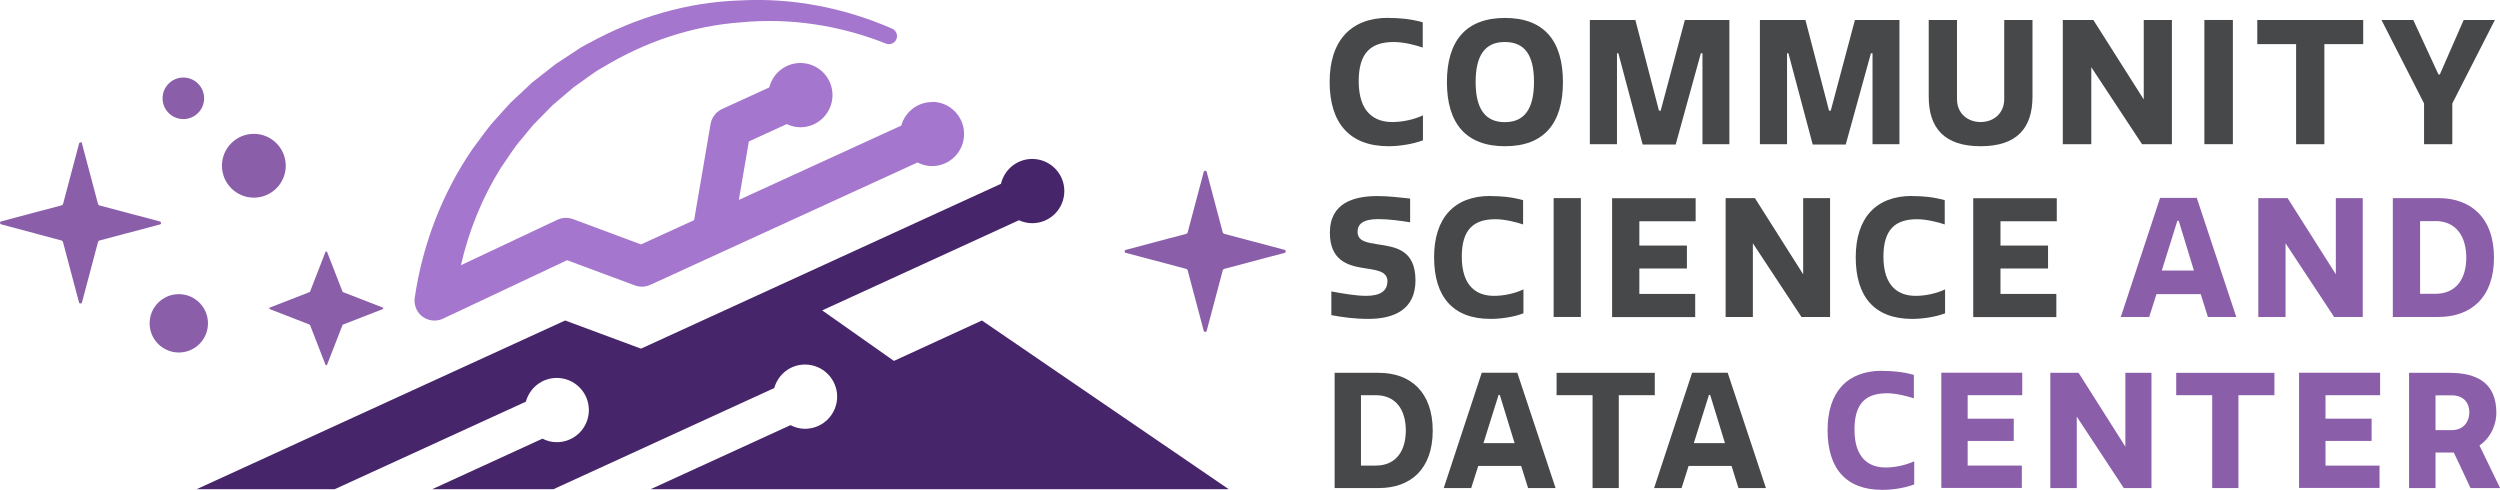
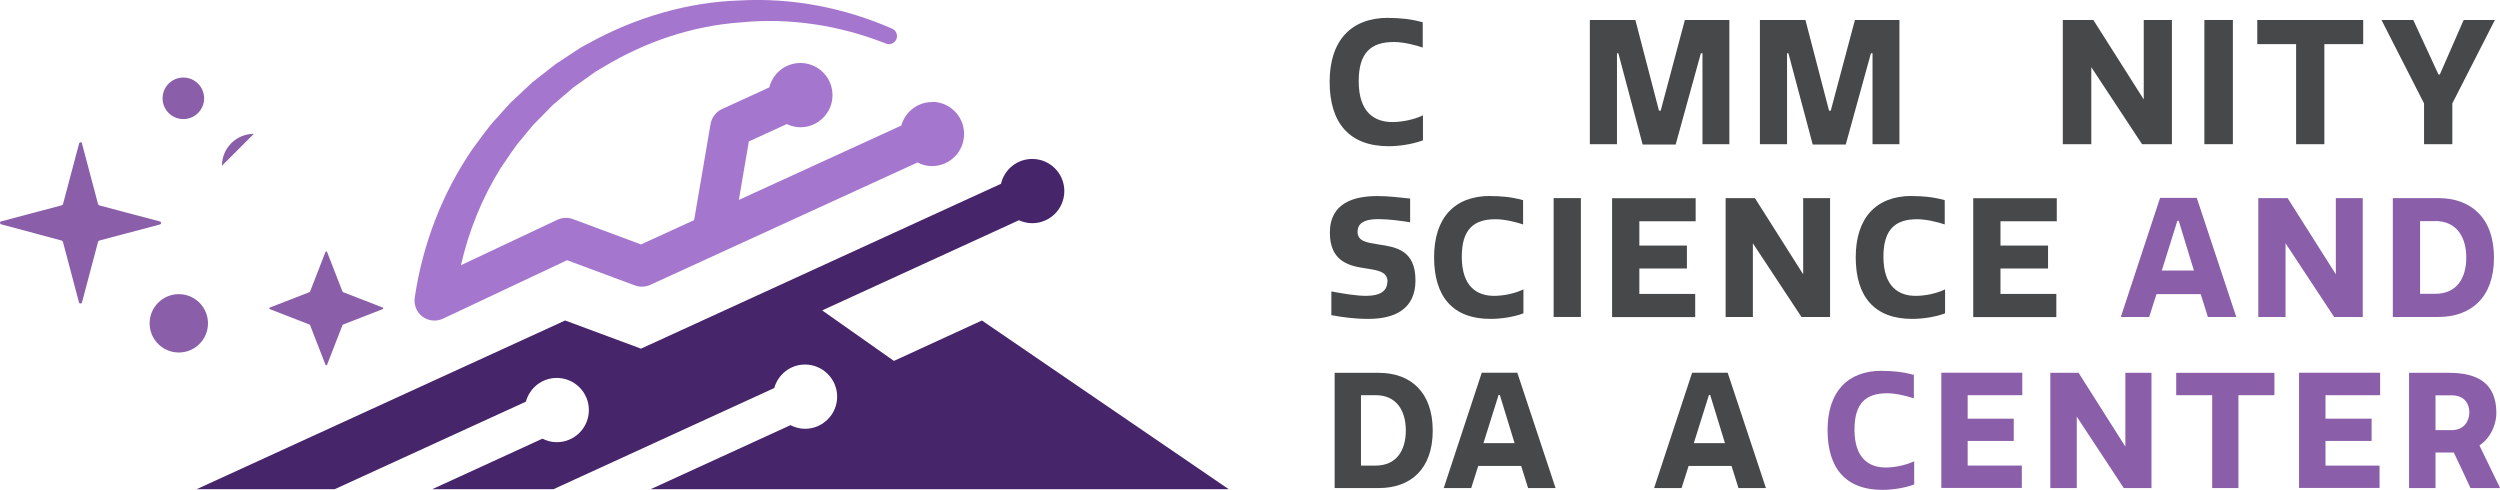
<svg xmlns="http://www.w3.org/2000/svg" id="Layer_2" data-name="Layer 2" viewBox="0 0 220.21 43.16">
  <defs>
    <style>
      .cls-1 {
        fill: #a576cd;
      }

      .cls-1, .cls-2, .cls-3, .cls-4 {
        stroke-width: 0px;
      }

      .cls-2 {
        fill: #47256a;
      }

      .cls-3 {
        fill: #474849;
      }

      .cls-4 {
        fill: #8a5ea9;
      }
    </style>
  </defs>
  <g id="Layer_1-2" data-name="Layer 1">
    <g>
      <g>
        <path class="cls-3" d="M122.3,1.58c.97,0,1.91.08,3.02.38v2.23c-.56-.2-1.67-.49-2.54-.49-2.01,0-3.1.93-3.1,3.45,0,2.77,1.41,3.6,2.96,3.6.87,0,1.9-.21,2.7-.59v2.2c-.96.36-2.16.52-3.02.52-3.46,0-5.2-2.05-5.2-5.67s1.87-5.64,5.17-5.64Z" />
-         <path class="cls-3" d="M132.57,1.58c3.43,0,5.1,2.01,5.1,5.65s-1.67,5.65-5.1,5.65-5.12-2-5.12-5.65,1.69-5.65,5.12-5.65ZM132.55,3.7c-1.75,0-2.57,1.19-2.57,3.52s.82,3.54,2.57,3.54,2.57-1.2,2.57-3.54-.79-3.52-2.57-3.52Z" />
        <path class="cls-3" d="M144.69,12.73l-2.14-8.04h-.12v8.01h-2.39V1.76h4.01l2.08,7.99h.15l2.13-7.99h3.92v10.94h-2.37V4.69h-.14l-2.22,8.04h-2.92Z" />
        <path class="cls-3" d="M159.67,12.73l-2.14-8.04h-.12v8.01h-2.39V1.76h4.01l2.08,7.99h.15l2.13-7.99h3.92v10.94h-2.37V4.69h-.14l-2.22,8.04h-2.92Z" />
-         <path class="cls-3" d="M169.89,8.52V1.76h2.49v6.97c0,1.28.96,2.02,2.08,2.02s2.08-.74,2.08-2.02V1.76h2.49v6.75c0,2.8-1.4,4.37-4.57,4.37s-4.57-1.58-4.57-4.36Z" />
        <path class="cls-3" d="M184.21,5.92v6.78h-2.51V1.76h2.69l4.44,7V1.76h2.48v10.94h-2.63l-4.47-6.78Z" />
        <path class="cls-3" d="M194.17,1.76h2.51v10.94h-2.51V1.76Z" />
        <path class="cls-3" d="M208.16,3.89h-3.42v8.81h-2.49V3.89h-3.42V1.76h9.33v2.13Z" />
        <path class="cls-3" d="M213.52,12.7v-3.59l-3.75-7.35h2.8l2.22,4.8h.12l2.1-4.8h2.75l-3.75,7.35v3.59h-2.48Z" />
        <path class="cls-3" d="M122.22,24.82c0-.99-1.05-1.03-2.18-1.22-1.38-.22-2.9-.71-2.9-3.1,0-2.65,2.14-3.23,4.19-3.23,1.03,0,1.98.13,2.88.22v2.09c-.8-.13-1.88-.28-2.81-.28-1.4,0-1.82.48-1.82,1.12,0,.84.83.95,1.83,1.11,1.53.23,3.27.48,3.27,3.17,0,2.53-1.83,3.39-4.15,3.39-1.24,0-2.28-.15-3.26-.33v-2.09c1.03.19,2.17.39,3.07.39,1.24,0,1.86-.44,1.86-1.24Z" />
        <path class="cls-3" d="M131.27,17.27c.93,0,1.83.07,2.89.36v2.14c-.54-.19-1.6-.46-2.43-.46-1.92,0-2.97.89-2.97,3.3,0,2.65,1.35,3.45,2.84,3.45.83,0,1.82-.2,2.59-.57v2.11c-.92.35-2.07.49-2.9.49-3.32,0-4.97-1.96-4.97-5.43s1.79-5.4,4.95-5.4Z" />
        <path class="cls-3" d="M136.85,17.45h2.4v10.47h-2.4v-10.47Z" />
        <path class="cls-3" d="M149.36,17.45v2.04h-4.96v2.14h4.19v2.02h-4.19v2.24h4.92v2.04h-7.32v-10.47h7.36Z" />
        <path class="cls-3" d="M154.4,21.43v6.49h-2.4v-10.47h2.58l4.25,6.71v-6.71h2.37v10.47h-2.52l-4.28-6.49Z" />
        <path class="cls-3" d="M168.41,17.27c.93,0,1.83.07,2.89.36v2.14c-.54-.19-1.6-.46-2.43-.46-1.92,0-2.97.89-2.97,3.3,0,2.65,1.35,3.45,2.84,3.45.83,0,1.82-.2,2.59-.57v2.11c-.92.35-2.07.49-2.9.49-3.32,0-4.97-1.96-4.97-5.43s1.79-5.4,4.95-5.4Z" />
        <path class="cls-3" d="M181.17,17.45v2.04h-4.96v2.14h4.19v2.02h-4.19v2.24h4.92v2.04h-7.32v-10.47h7.36Z" />
        <path class="cls-4" d="M190.27,17.43h3.23l3.48,10.49h-2.5l-.63-2.01h-3.9l-.64,2.01h-2.5l3.46-10.49ZM190.43,23.83h2.82l-1.34-4.38h-.12l-1.37,4.38Z" />
        <path class="cls-4" d="M201.32,21.43v6.49h-2.4v-10.47h2.58l4.25,6.71v-6.71h2.37v10.47h-2.52l-4.28-6.49Z" />
        <path class="cls-4" d="M210.77,27.92v-10.47h4.01c2.87,0,4.9,1.73,4.9,5.25s-2.04,5.22-4.9,5.22h-4.01ZM214.51,19.48h-1.34v6.4h1.34c1.88,0,2.73-1.37,2.73-3.19s-.86-3.22-2.73-3.22Z" />
        <path class="cls-3" d="M117.56,42.99v-10.15h3.89c2.78,0,4.75,1.68,4.75,5.09s-1.97,5.06-4.75,5.06h-3.89ZM121.18,34.81h-1.3v6.2h1.3c1.82,0,2.65-1.33,2.65-3.09s-.83-3.11-2.65-3.11Z" />
        <path class="cls-3" d="M130.52,32.83h3.13l3.37,10.16h-2.42l-.61-1.95h-3.78l-.62,1.95h-2.42l3.35-10.16ZM130.67,39.03h2.74l-1.3-4.24h-.11l-1.33,4.24Z" />
-         <path class="cls-3" d="M145.76,34.81h-3.17v8.18h-2.31v-8.18h-3.17v-1.97h8.65v1.97Z" />
        <path class="cls-3" d="M149.05,32.83h3.13l3.37,10.16h-2.42l-.61-1.95h-3.78l-.62,1.95h-2.42l3.35-10.16ZM149.2,39.03h2.74l-1.3-4.24h-.11l-1.33,4.24Z" />
        <path class="cls-4" d="M165.77,32.67c.9,0,1.78.07,2.81.35v2.07c-.52-.18-1.55-.45-2.35-.45-1.86,0-2.88.86-2.88,3.2,0,2.56,1.31,3.34,2.75,3.34.8,0,1.76-.2,2.51-.55v2.04c-.89.34-2,.48-2.81.48-3.21,0-4.82-1.9-4.82-5.26s1.73-5.23,4.79-5.23Z" />
        <path class="cls-4" d="M178.13,32.84v1.97h-4.81v2.07h4.06v1.96h-4.06v2.17h4.77v1.97h-7.09v-10.15h7.13Z" />
        <path class="cls-4" d="M182.93,36.7v6.29h-2.33v-10.15h2.49l4.12,6.5v-6.5h2.3v10.15h-2.44l-4.14-6.29Z" />
        <path class="cls-4" d="M200.34,34.81h-3.17v8.18h-2.31v-8.18h-3.17v-1.97h8.65v1.97Z" />
        <path class="cls-4" d="M209.65,32.84v1.97h-4.81v2.07h4.06v1.96h-4.06v2.17h4.76v1.97h-7.09v-10.15h7.13Z" />
        <path class="cls-4" d="M215.73,32.84c2.45,0,4.16.87,4.16,3.55,0,.75-.32,2.04-1.49,2.85l1.82,3.75h-2.61c-.49-1.04-.96-2.09-1.47-3.13h-1.61v3.13h-2.33v-10.15h3.52ZM214.53,37.89h1.4c1.2,0,1.58-.89,1.58-1.58s-.38-1.49-1.58-1.49h-1.4v3.07Z" />
      </g>
      <g>
        <g>
          <path class="cls-4" d="M13.18,28.48c0-1.42,1.15-2.57,2.57-2.57s2.57,1.15,2.57,2.57-1.15,2.57-2.57,2.57-2.57-1.15-2.57-2.57" />
          <path class="cls-4" d="M14.32,8.66c0-1.01.82-1.83,1.83-1.83s1.83.82,1.83,1.83-.82,1.83-1.83,1.83-1.83-.82-1.83-1.83" />
-           <path class="cls-4" d="M19.55,14.6c0-1.55,1.26-2.81,2.81-2.81s2.81,1.26,2.81,2.81-1.26,2.81-2.81,2.81-2.81-1.26-2.81-2.81" />
+           <path class="cls-4" d="M19.55,14.6c0-1.55,1.26-2.81,2.81-2.81" />
          <path class="cls-4" d="M7.22,12.64l1.42,5.35s.05.08.1.1l5.35,1.42c.13.04.13.23,0,.26l-5.35,1.42s-.08.05-.1.1l-1.42,5.35c-.04.13-.23.13-.26,0l-1.42-5.35s-.05-.08-.1-.1L.1,19.76c-.13-.04-.13-.23,0-.26l5.35-1.42s.08-.05.1-.1l1.42-5.35c.04-.13.23-.13.26,0" />
          <path class="cls-4" d="M28.81,22.19l1.36,3.5s.02.03.04.04l3.5,1.36c.06.02.06.11,0,.14l-3.5,1.36s-.03.02-.04.04l-1.36,3.5c-.02.06-.11.06-.14,0l-1.36-3.5s-.02-.03-.04-.04l-3.5-1.36c-.06-.02-.06-.11,0-.14l3.5-1.36s.03-.02.04-.04l1.36-3.5c.02-.06.11-.06.14,0" />
        </g>
-         <path class="cls-4" d="M106.29,15.14l1.42,5.35s.05.08.1.1l5.35,1.42c.13.04.13.23,0,.26l-5.35,1.42s-.08.05-.1.1l-1.42,5.35c-.04.13-.23.13-.26,0l-1.42-5.35s-.05-.08-.1-.1l-5.35-1.42c-.13-.04-.13-.23,0-.26l5.35-1.42s.08-.05.1-.1l1.42-5.35c.04-.13.23-.13.26,0" />
        <path class="cls-1" d="M82.1,8.99c-1.3,0-2.38.88-2.71,2.07l-14.31,6.55.88-5.15,3.34-1.53c.37.17.77.28,1.2.28,1.56,0,2.83-1.27,2.83-2.83s-1.26-2.83-2.83-2.83c-1.33,0-2.43.92-2.74,2.15l-4.15,1.9c-.54.25-.92.74-1.02,1.32l-1.45,8.47-4.68,2.14-5.99-2.23c-.43-.16-.93-.15-1.38.06l-8.49,4c.69-3.01,1.86-5.93,3.51-8.57.61-.86,1.15-1.78,1.86-2.58.34-.41.67-.83,1.02-1.23l1.12-1.14.56-.57.61-.52,1.22-1.04,1.3-.93.65-.46c.22-.15.46-.27.69-.41,3.65-2.21,7.82-3.64,12.14-3.94,4.3-.42,8.71.26,12.76,1.87h0c.35.14.75-.02.91-.37.16-.36,0-.78-.36-.94C74.43.7,69.79-.22,65.18.04c-4.62.14-9.19,1.5-13.27,3.74-.26.14-.52.27-.77.42l-.73.48-1.46.96-1.38,1.08-.69.54-.64.6-1.28,1.2c-.4.42-.78.87-1.18,1.31-.82.85-1.46,1.84-2.17,2.77-2.66,3.88-4.39,8.4-5.08,13.09-.05.33,0,.68.15,1,.41.88,1.46,1.25,2.34.84l.04-.02,10.89-5.13,5.97,2.22c.43.16.92.15,1.36-.05l23.54-10.78c.38.2.81.32,1.27.32,1.56,0,2.83-1.26,2.83-2.83s-1.27-2.83-2.83-2.83Z" />
        <path class="cls-2" d="M46.32,35.38c.33-1.2,1.41-2.09,2.72-2.09,1.56,0,2.83,1.26,2.83,2.83s-1.27,2.83-2.83,2.83c-.46,0-.88-.12-1.26-.31l-9.71,4.45h10.68l19.45-8.91c.33-1.19,1.41-2.07,2.71-2.07,1.56,0,2.83,1.27,2.83,2.83s-1.27,2.83-2.83,2.83c-.46,0-.89-.12-1.28-.32l-12.32,5.64h50.92l-21.74-14.86-7.75,3.56-6.32-4.45,17.33-7.94c.36.16.75.26,1.17.26,1.56,0,2.83-1.26,2.83-2.83s-1.27-2.83-2.83-2.83c-1.34,0-2.46.94-2.75,2.19l-31.71,14.52-6.68-2.48-32.46,14.86h12.16l16.82-7.7Z" />
      </g>
    </g>
  </g>
</svg>